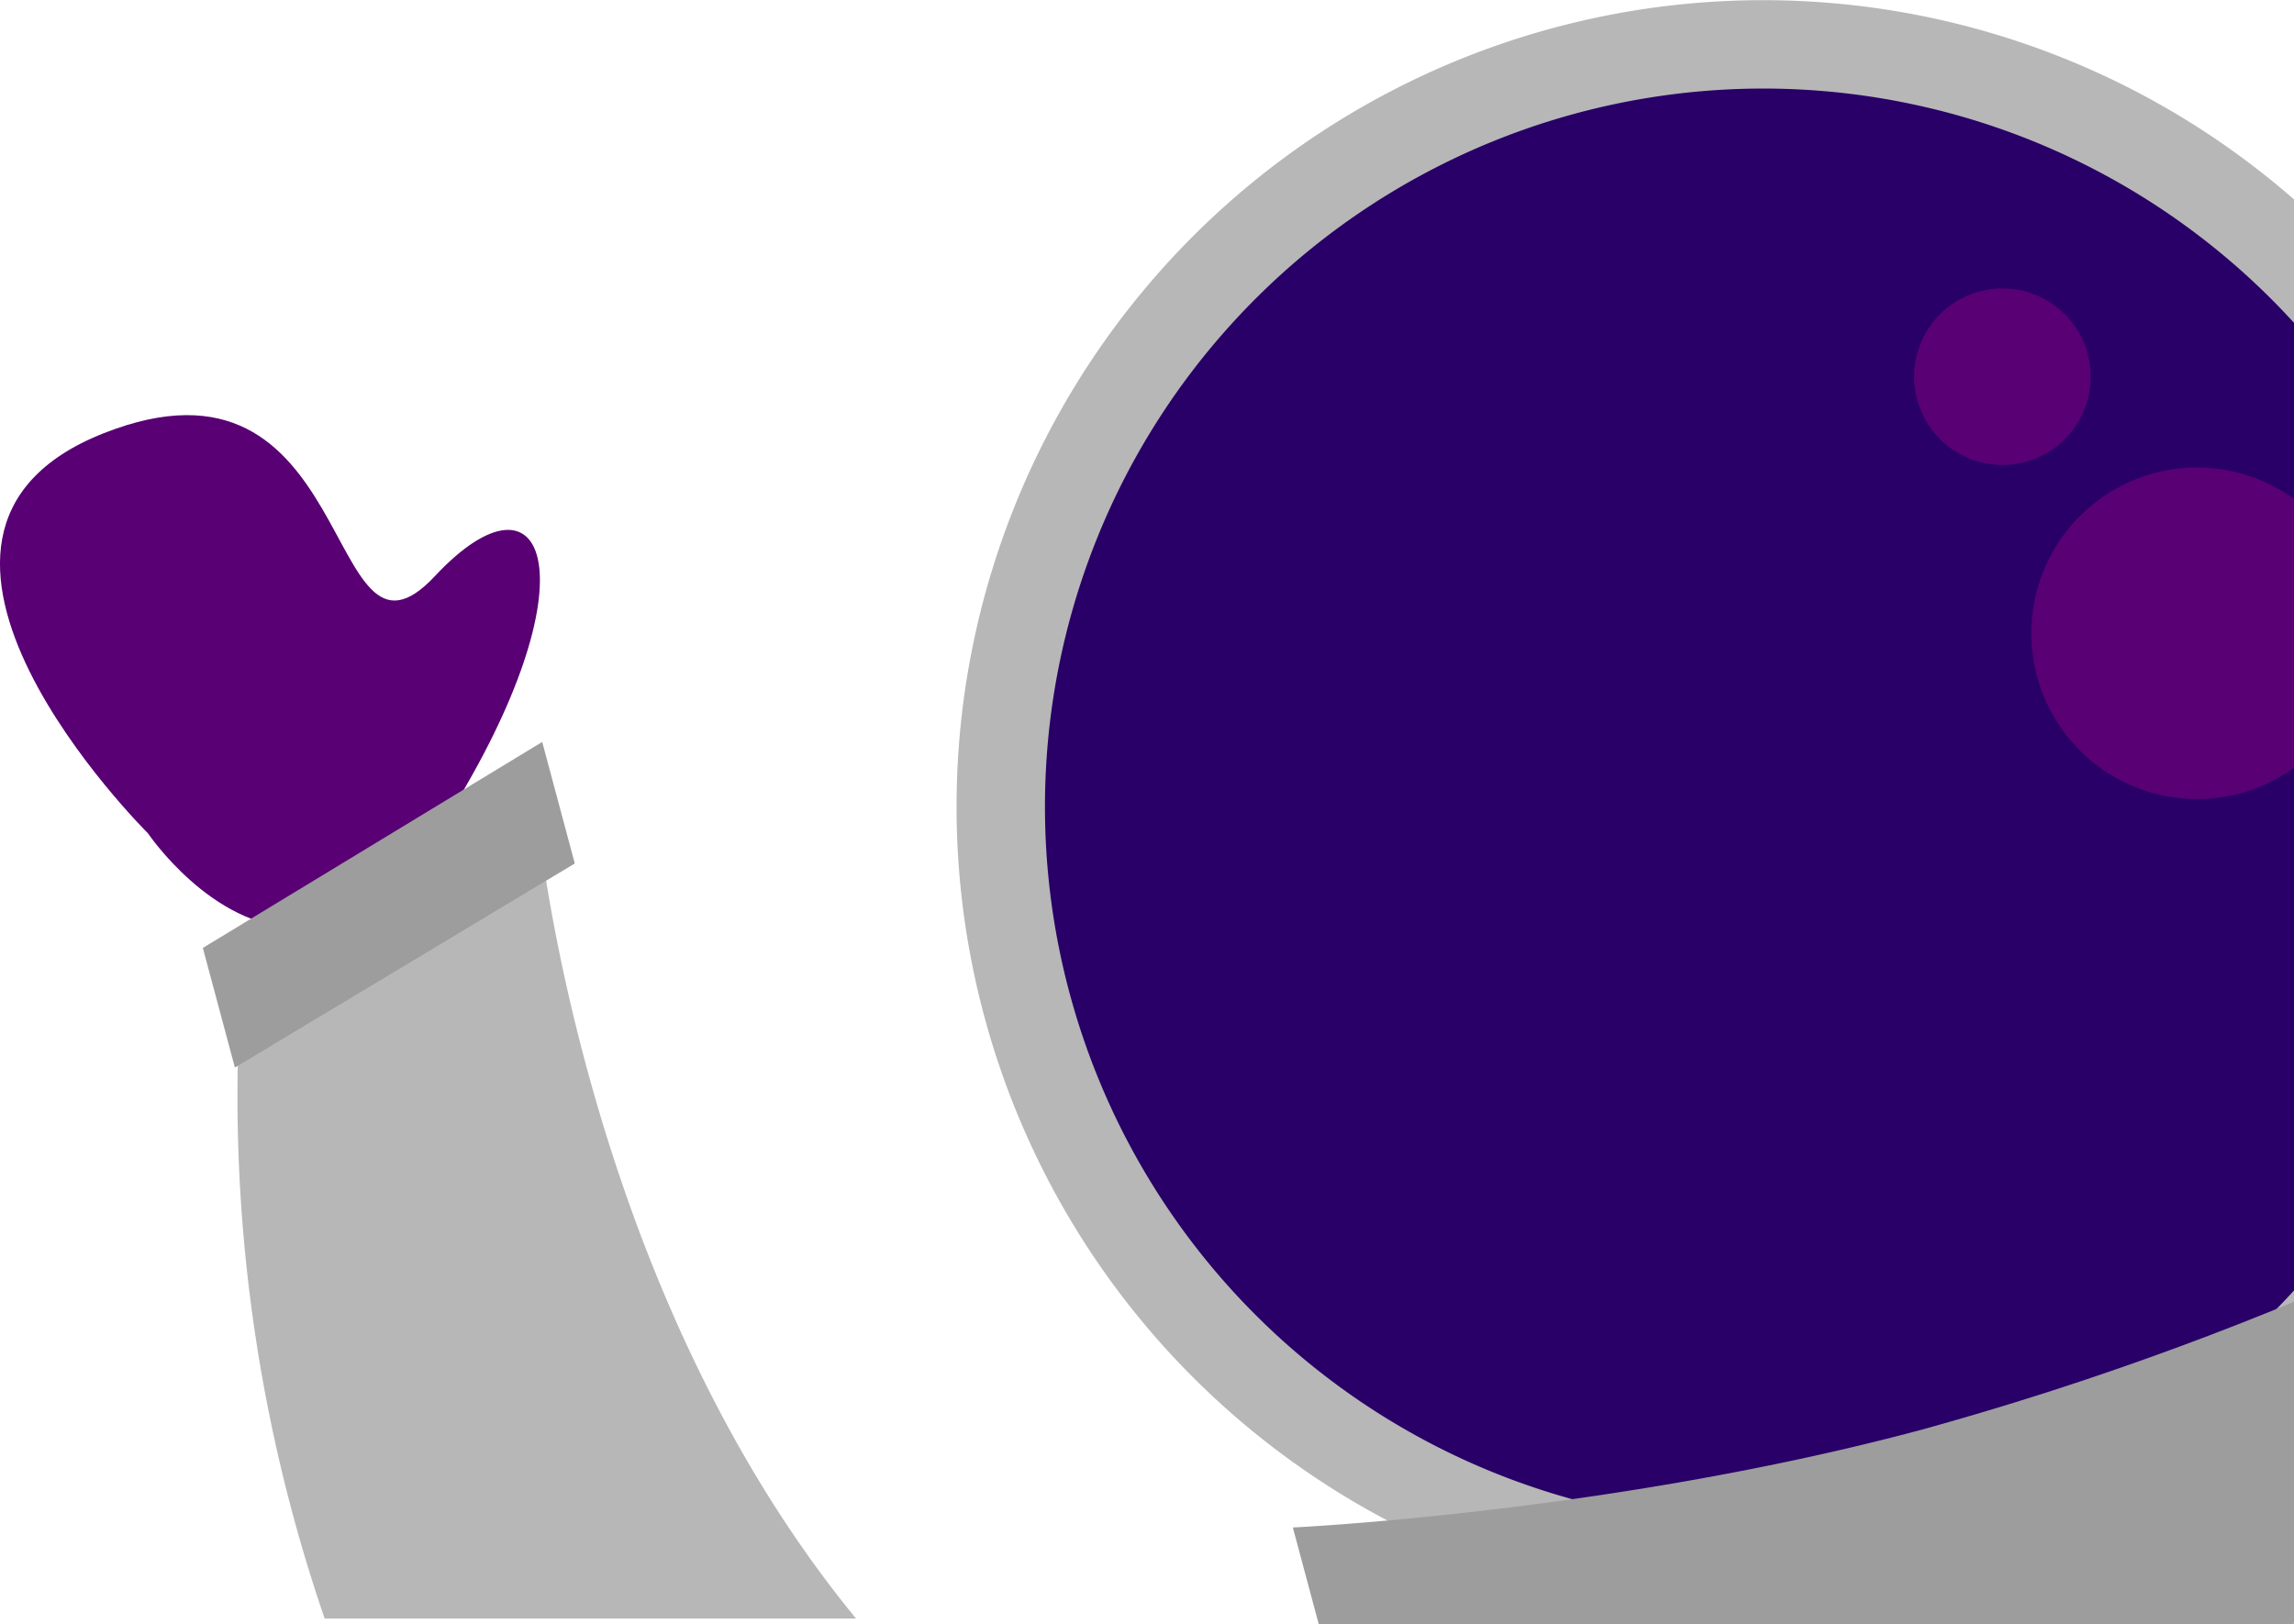
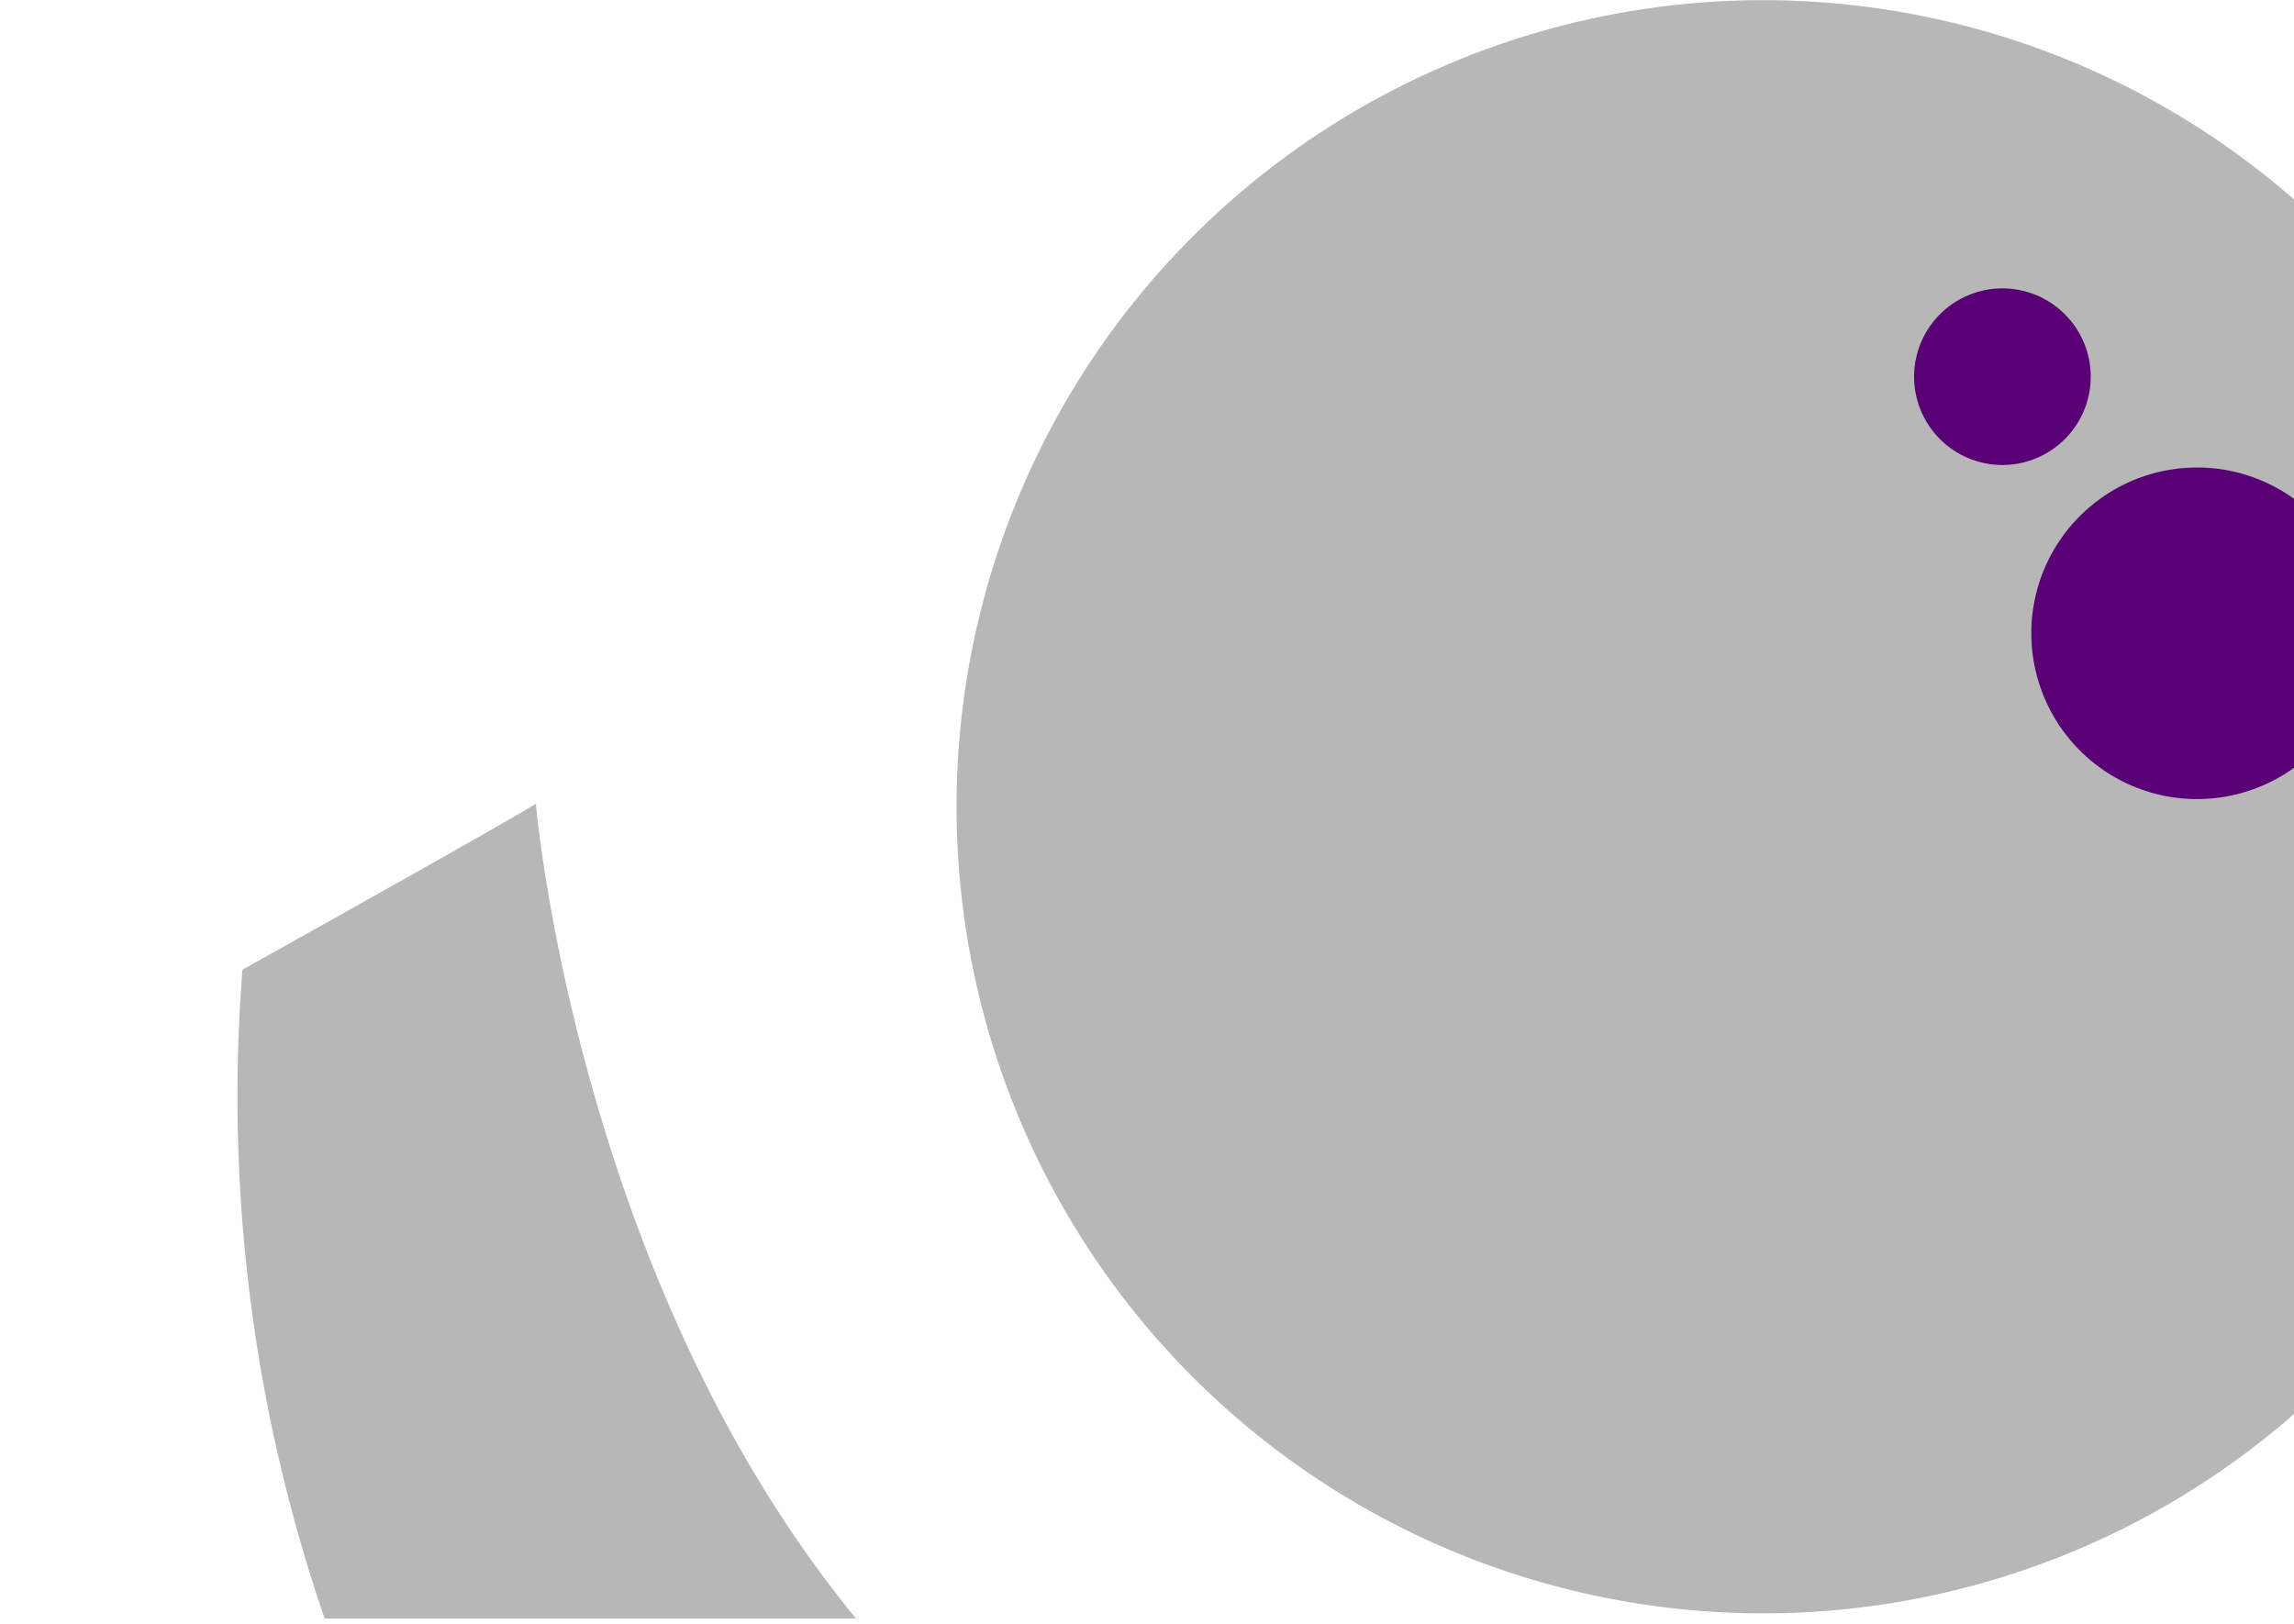
<svg xmlns="http://www.w3.org/2000/svg" width="207.622" height="146.995" viewBox="0 0 207.622 146.995">
  <style>
  
    #Intersection_6{
      transform:translate(1673px,4288px) rotate(0deg);
      animation: hand-wave 1.2s cubic-bezier(.54,0,.54,1) .4s infinite;
    }

    @keyframes hand-wave{
      0%{
        transform:translate(1673px,4288px)rotate(0deg);
      }
      50%{
        transform:translate(1698px,4280px)rotate(10deg);
      }
      100%{
        transform:translate(1673px,4288px) rotate(0deg);
      }
    }
  
  </style>
  <g id="Group_7" data-name="Group 7" transform="translate(-1712.378 -4351.004)">
    <path id="Intersection_3" data-name="Intersection 3" d="M128.44,154.917A73.006,73.006,0,0,1,247,81.053V191a73,73,0,0,1-118.56-36.087Z" transform="translate(1673 4288)" fill="#b7b7b7" />
    <path id="Intersection_8" data-name="Intersection 8" d="M68.76,209.5a145.517,145.517,0,0,1-7.437-58.726c25.169-14.053,26.554-15.019,26.554-15.019s3.655,42.914,28.973,73.745Z" transform="translate(1673 4288)" fill="#b7b7b7" />
-     <path id="Intersection_2" data-name="Intersection 2" d="M136.167,152.846A65.01,65.01,0,0,1,247,92.225v87.588a64.993,64.993,0,0,1-110.832-26.966Z" transform="translate(1673 4288)" fill="#280067" />
-     <path id="Intersection_6" data-name="Intersection 6" d="M52.77,138.432s-27.259-27.038-4-36.217c11.409-4.5,16.4,1.126,19.717,6.754,3.447,5.847,5.09,11.7,10.254,6.181,10.132-10.823,14.538.372,1.078,21.883-4.689,7.494-9.4,9.937-13.538,9.937C58.54,146.972,52.77,138.432,52.77,138.432Z" fill="#590074" />
-     <path id="Intersection_5" data-name="Intersection 5" d="M158.729,210l-2.341-8.737s28.855-1.333,56.89-8.845A290.976,290.976,0,0,0,247,180.834v29.131l-.09.035Z" transform="translate(1673 4288)" fill="#9d9d9d" />
    <path id="Intersection_4" data-name="Intersection 4" d="M223.738,124.205A15,15,0,0,1,247,108.154V132.5a15,15,0,0,1-23.261-8.29Z" transform="translate(1673 4288)" fill="#590074" />
-     <path id="Intersection_7" data-name="Intersection 7" d="M57.736,148.805l30.716-18.644,2.948,11-30.763,18.47Z" transform="translate(1673 4288)" fill="#9d9d9d" />
    <path id="Intersection_1" data-name="Intersection 1" d="M212.887,99.16a7.992,7.992,0,1,1,7.723,5.932A8,8,0,0,1,212.887,99.16Z" transform="translate(1673 4288)" fill="#590074" />
  </g>
</svg>